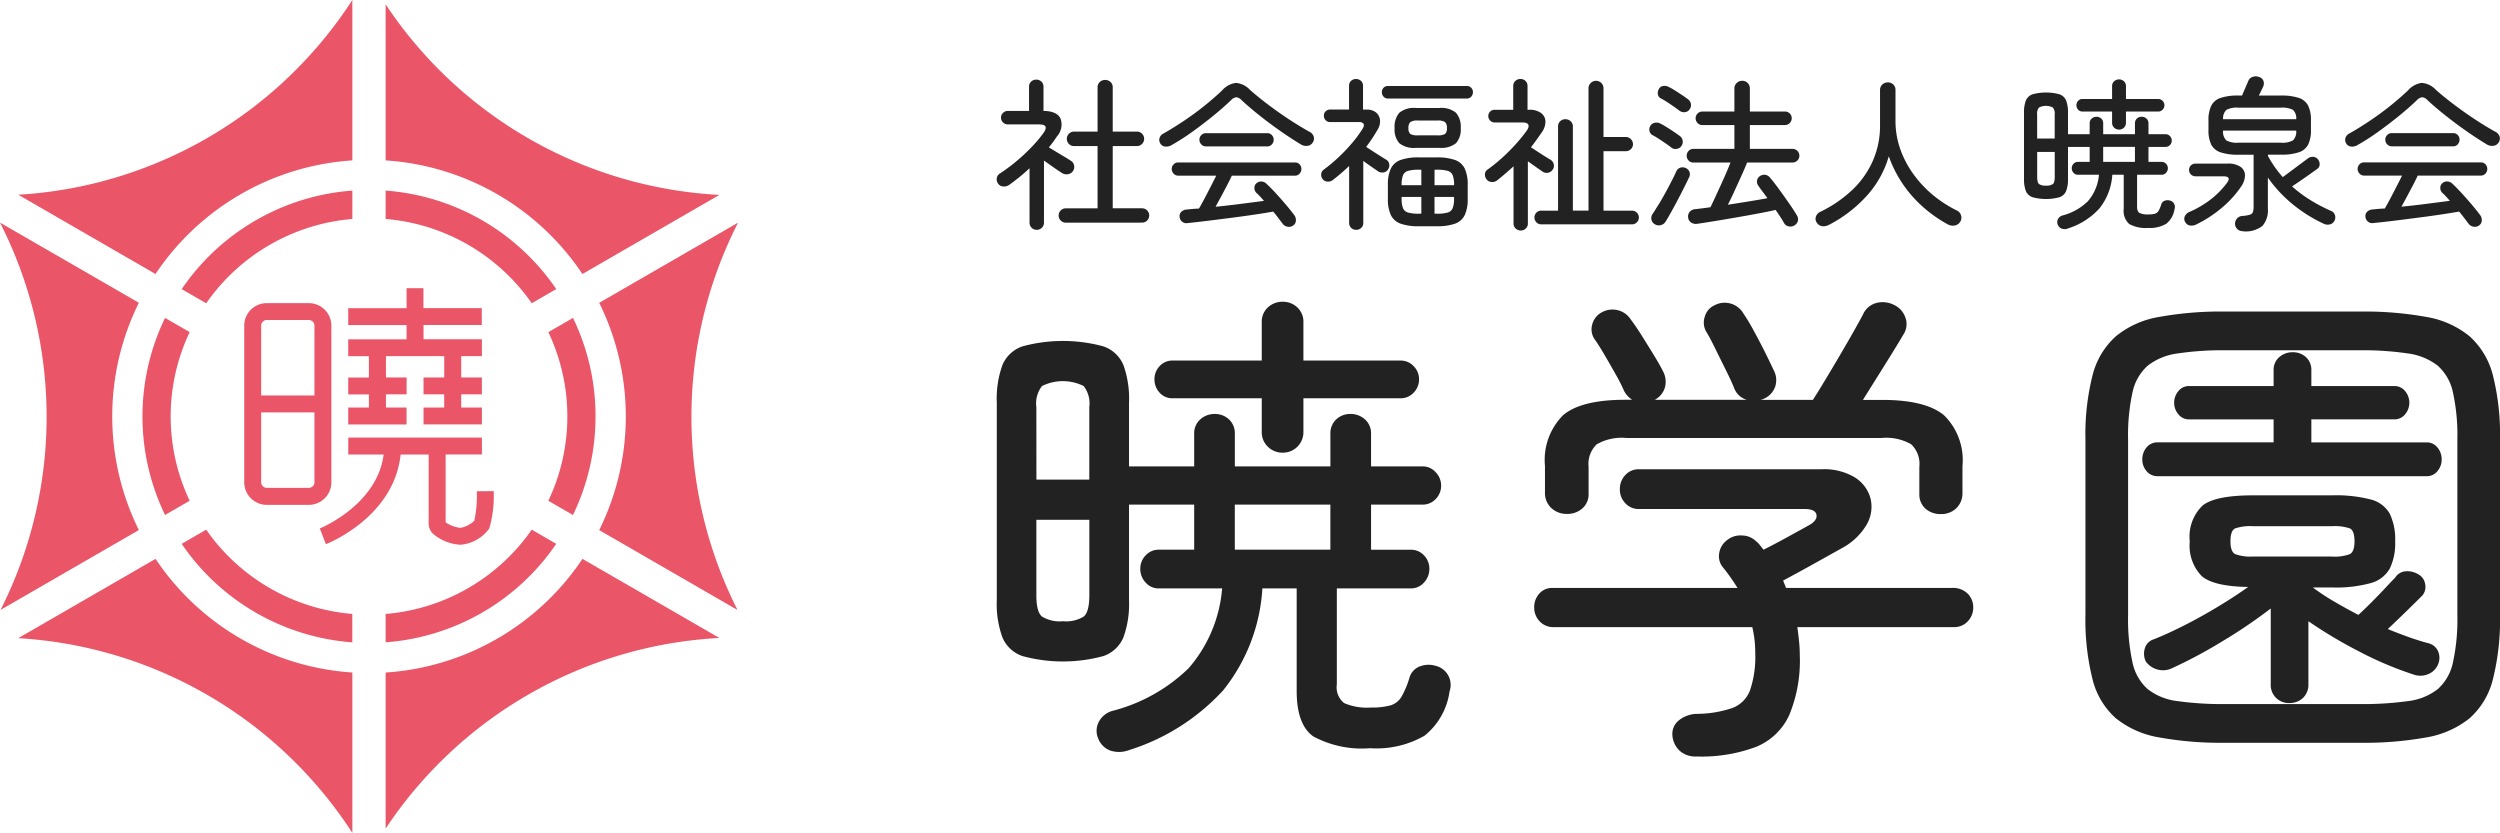
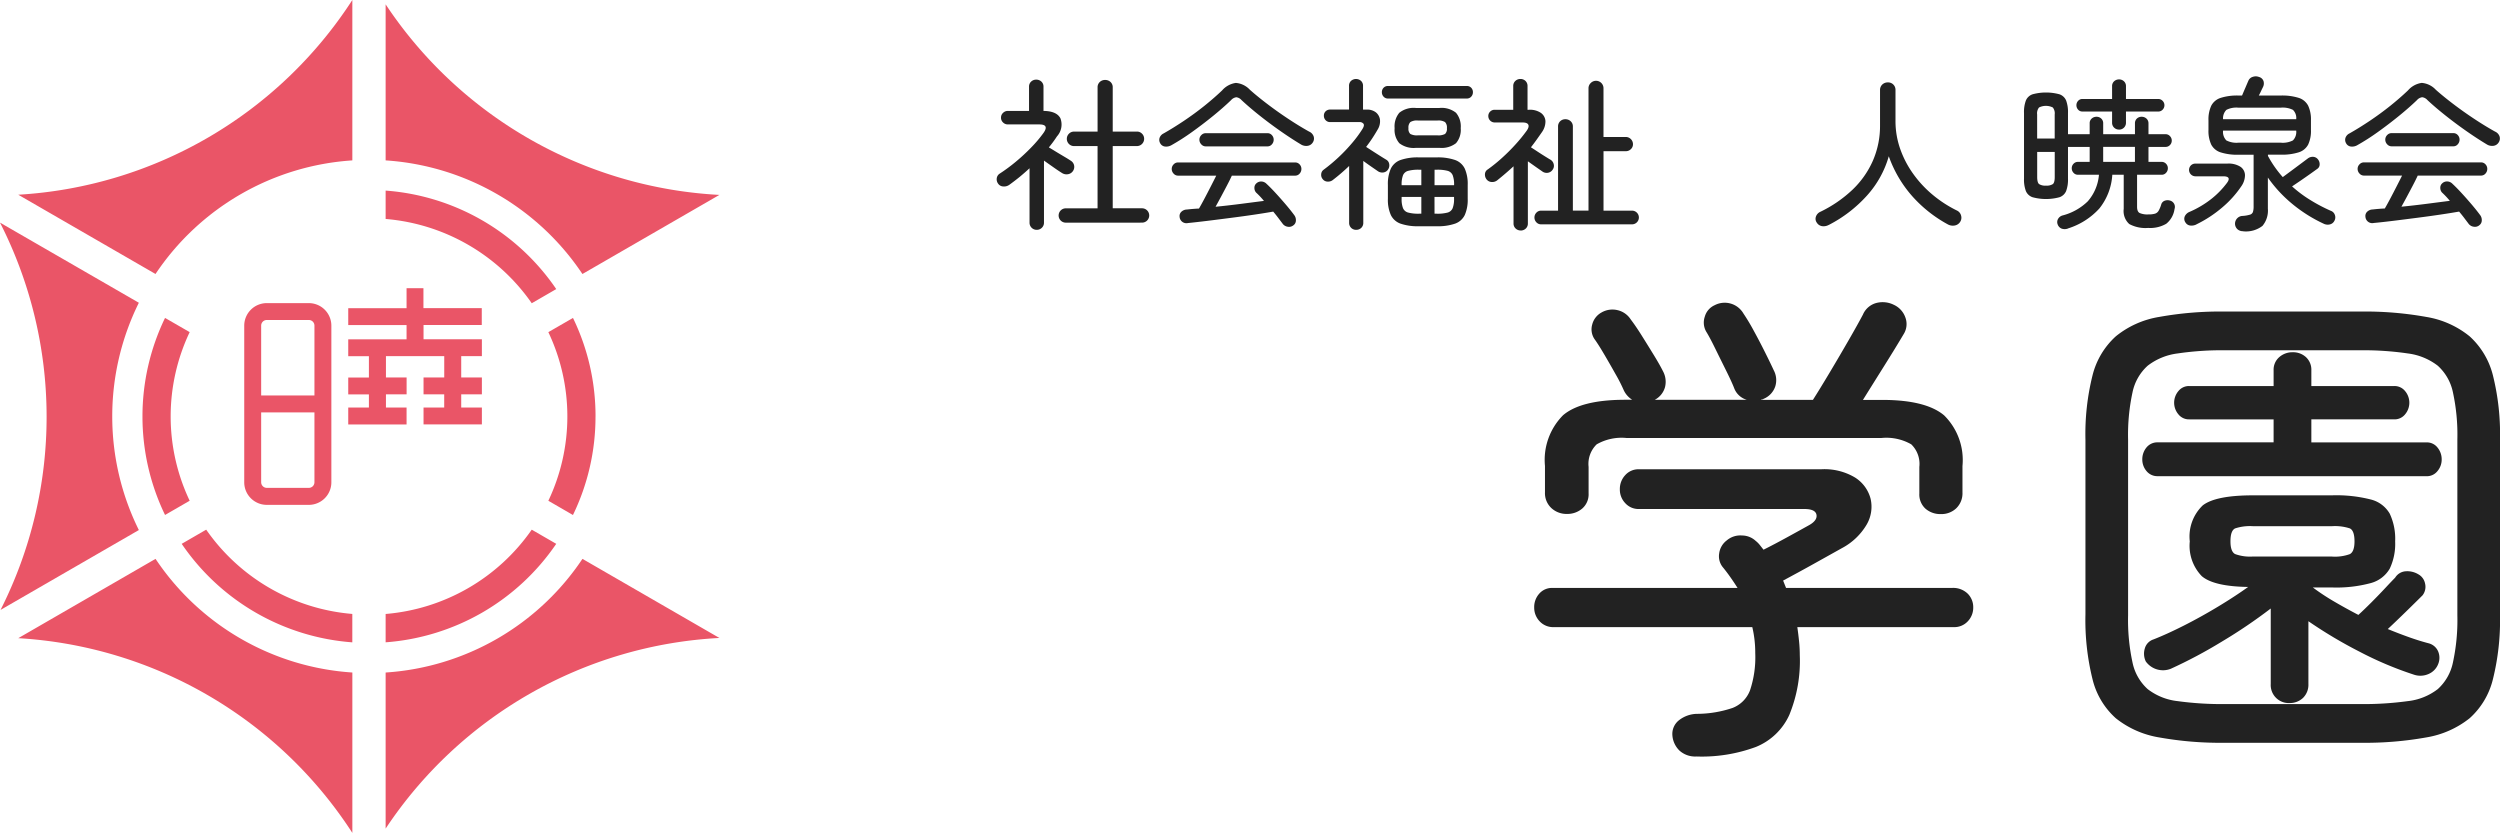
<svg xmlns="http://www.w3.org/2000/svg" width="199.51" height="66.469">
  <g data-name="グループ 182" fill="#ea5567">
    <path data-name="パス 65" d="M46.482 21.865l10.929-6.311A34.135 34.135 0 0 1 30.775.347V12.8a20.494 20.494 0 0 1 15.707 9.07" />
    <path data-name="パス 66" d="M28.118 12.793V0A34.134 34.134 0 0 1 1.456 15.54l10.954 6.325A20.5 20.5 0 0 1 28.116 12.8" />
    <path data-name="パス 67" d="M11.081 42.3a20.425 20.425 0 0 1 0-18.139L0 17.766a34.141 34.141 0 0 1 .043 30.908z" />
    <path data-name="パス 68" d="M12.411 44.6L1.457 50.929a34.134 34.134 0 0 1 26.662 15.54v-12.8A20.5 20.5 0 0 1 12.413 44.6" />
    <path data-name="パス 69" d="M47.526 33.234a17.977 17.977 0 0 0-1.8-7.862l-1.966 1.135a15.676 15.676 0 0 1 0 13.456l1.964 1.137a17.972 17.972 0 0 0 1.8-7.864" />
    <path data-name="パス 70" d="M13.171 25.371a18.061 18.061 0 0 0 0 15.726l1.966-1.136a15.676 15.676 0 0 1 0-13.456z" />
    <path data-name="パス 71" d="M42.435 24.2l1.955-1.13a18.078 18.078 0 0 0-13.615-7.86v2.264A15.8 15.8 0 0 1 42.436 24.2" />
-     <path data-name="パス 72" d="M28.118 15.21A18.084 18.084 0 0 0 14.5 23.073l1.956 1.13a15.8 15.8 0 0 1 11.664-6.728z" />
    <path data-name="パス 73" d="M16.458 42.267L14.5 43.4a18.086 18.086 0 0 0 13.616 7.862v-2.267a15.8 15.8 0 0 1-11.662-6.728" />
    <path data-name="パス 74" d="M30.775 48.995v2.264A18.08 18.08 0 0 0 44.39 43.4l-1.955-1.13a15.8 15.8 0 0 1-11.661 6.728" />
    <path data-name="パス 75" d="M30.775 53.673v12.452a34.133 34.133 0 0 1 26.637-15.213L46.482 44.6a20.5 20.5 0 0 1-15.706 9.07" />
-     <path data-name="パス 76" d="M58.9 17.767l-11.081 6.4a20.432 20.432 0 0 1 0 18.139l11.037 6.373a34.146 34.146 0 0 1 .044-30.911" />
    <path data-name="パス 77" d="M21.291 24.19a1.8 1.8 0 0 0-1.8 1.8v12.5a1.8 1.8 0 0 0 1.8 1.8h3.353a1.8 1.8 0 0 0 1.8-1.8v-12.5a1.8 1.8 0 0 0-1.8-1.8zm3.353 14.744h-3.353a.45.45 0 0 1-.449-.45v-5.575h4.252v5.575a.449.449 0 0 1-.45.45m.45-12.947v5.574h-4.252v-5.575a.45.45 0 0 1 .449-.45h3.353a.449.449 0 0 1 .45.45" />
    <path data-name="パス 78" d="M38.447 25.938v-1.347h-4.655V23h-1.347v1.593h-4.654v1.347h4.654v1.139h-4.654v1.347h1.649v1.7h-1.649v1.348h1.649v1.051h-1.649v1.348h4.655v-1.35H30.8v-1.054h1.649v-1.347H30.8v-1.7h4.652v1.7H33.8v1.347h1.649v1.052H33.8v1.348h4.656v-1.348h-1.649v-1.052h1.649v-1.347h-1.649v-1.7h1.649v-1.347H33.8v-1.139z" />
-     <path data-name="パス 79" d="M34.207 36.271V41.8a1.137 1.137 0 0 0 .37.815 3.7 3.7 0 0 0 2.166.858h.007a3.121 3.121 0 0 0 2.3-1.31 9.281 9.281 0 0 0 .347-2.97l-1.347.012a9.271 9.271 0 0 1-.2 2.355 2.173 2.173 0 0 1-1.1.566 2.587 2.587 0 0 1-1.186-.44v-5.42h2.894v-1.342H27.794v1.347h2.826c-.533 4.05-5.048 5.88-5.1 5.9l.49 1.255c.226-.088 5.44-2.186 5.962-7.154z" />
  </g>
  <g data-name="グループ 184" fill="#222">
    <path data-name="パス 80" d="M82.732 18.341a.567.567 0 0 1-.571-.585v-4.329q-.39.363-.8.7c-.273.22-.548.431-.825.63a.723.723 0 0 1-.475.123.513.513 0 0 1-.409-.227.584.584 0 0 1-.105-.442.518.518 0 0 1 .247-.364 13.419 13.419 0 0 0 1.275-.943 15.244 15.244 0 0 0 1.231-1.141 10.265 10.265 0 0 0 .968-1.144c.329-.459.222-.689-.325-.689h-2.512a.534.534 0 0 1-.383-.156.516.516 0 0 1-.163-.39.5.5 0 0 1 .163-.377.534.534 0 0 1 .383-.156h1.69V6.927a.537.537 0 0 1 .169-.416.577.577 0 0 1 .4-.156.594.594 0 0 1 .416.156.54.54 0 0 1 .169.416v1.924q1.052.013 1.351.591a1.4 1.4 0 0 1-.273 1.437 9.584 9.584 0 0 1-.65.884c.173.1.371.223.592.358s.438.264.65.389.383.232.513.319a.576.576 0 0 1 .169.819.581.581 0 0 1-.389.253.657.657 0 0 1-.469-.084q-.273-.168-.682-.455t-.773-.546v4.94a.558.558 0 0 1-.17.422.573.573 0 0 1-.416.163m2.327-.572a.572.572 0 0 1 0-1.144h2.535v-4.966h-1.881a.577.577 0 0 1-.572-.572.568.568 0 0 1 .169-.416.552.552 0 0 1 .4-.169h1.885V6.979a.567.567 0 0 1 .176-.436.6.6 0 0 1 .423-.162.613.613 0 0 1 .434.162.564.564 0 0 1 .176.436V10.5h1.938a.551.551 0 0 1 .4.169.564.564 0 0 1 .169.416.577.577 0 0 1-.571.572H88.8v4.966h2.34a.572.572 0 0 1 0 1.144z" />
    <path data-name="パス 81" d="M93.47 11.594a.822.822 0 0 1-.5.1.494.494 0 0 1-.384-.267.523.523 0 0 1-.046-.427.615.615 0 0 1 .32-.351q.778-.441 1.625-1.008t1.631-1.195q.786-.632 1.411-1.229a1.783 1.783 0 0 1 1.1-.6 1.724 1.724 0 0 1 1.118.546q.585.521 1.378 1.125t1.664 1.182q.872.579 1.69 1.034a.65.65 0 0 1 .364.4.558.558 0 0 1-.078.468.574.574 0 0 1-.409.266.8.8 0 0 1-.553-.123q-.778-.468-1.65-1.079t-1.678-1.254q-.805-.643-1.4-1.2a.658.658 0 0 0-.41-.221.683.683 0 0 0-.422.234q-.624.6-1.437 1.261t-1.678 1.28a17.728 17.728 0 0 1-1.657 1.06m9.75 6.383a.542.542 0 0 1-.441.117.618.618 0 0 1-.391-.208l-.364-.481c-.13-.173-.269-.346-.415-.52q-.665.117-1.541.247t-1.84.253q-.961.125-1.853.235T94.8 17.8a.544.544 0 0 1-.663-.494.466.466 0 0 1 .144-.409.656.656 0 0 1 .441-.176 13.449 13.449 0 0 1 .962-.078q.182-.312.43-.78t.5-.962q.253-.493.448-.884h-3.046a.467.467 0 0 1-.357-.162.533.533 0 0 1-.15-.371.508.508 0 0 1 .15-.364.475.475 0 0 1 .357-.156h9.334a.472.472 0 0 1 .364.156.518.518 0 0 1 .143.364.544.544 0 0 1-.143.371.464.464 0 0 1-.364.162h-5.044q-.154.338-.383.774t-.468.884c-.161.3-.31.574-.449.825q1.014-.1 2.048-.234t1.814-.234a6.717 6.717 0 0 0-.624-.663.541.541 0 0 1-.137-.364.455.455 0 0 1 .149-.364.547.547 0 0 1 .416-.156.6.6 0 0 1 .4.182q.35.326.754.767t.786.89c.256.3.478.579.67.839a.652.652 0 0 1 .136.429.477.477 0 0 1-.2.39m-6.994-6.3a.465.465 0 0 1-.357-.163.529.529 0 0 1-.15-.37.51.51 0 0 1 .15-.364.475.475 0 0 1 .357-.156h4.928a.458.458 0 0 1 .35.156.52.52 0 0 1 .143.364.54.54 0 0 1-.143.37.448.448 0 0 1-.35.163z" />
    <path data-name="パス 82" d="M108.225 18.341a.546.546 0 0 1-.559-.572v-4.524a15.3 15.3 0 0 1-1.299 1.118.606.606 0 0 1-.423.13.5.5 0 0 1-.384-.195.52.52 0 0 1-.123-.4.47.47 0 0 1 .2-.358 13.456 13.456 0 0 0 2.281-2.145 9.484 9.484 0 0 0 .813-1.105c.113-.182.142-.318.085-.409a.393.393 0 0 0-.358-.137h-2.3a.482.482 0 0 1-.365-.149.5.5 0 0 1-.142-.358.472.472 0 0 1 .142-.357.509.509 0 0 1 .365-.137h1.5V6.862a.526.526 0 0 1 .162-.409.6.6 0 0 1 .793 0 .53.53 0 0 1 .162.409v1.885h.3a1.12 1.12 0 0 1 .727.221.9.9 0 0 1 .326.585 1.24 1.24 0 0 1-.182.78c-.14.243-.284.479-.436.709s-.314.457-.488.682l.533.345c.208.134.409.262.6.383s.348.217.462.286a.478.478 0 0 1 .247.351.574.574 0 0 1-.078.416.534.534 0 0 1-.358.254.622.622 0 0 1-.449-.085l-.546-.377a23.732 23.732 0 0 1-.637-.455v4.927a.546.546 0 0 1-.162.416.568.568 0 0 1-.41.156m2.548-10.478a.461.461 0 0 1-.357-.149.513.513 0 0 1-.136-.358.491.491 0 0 1 .136-.351.471.471 0 0 1 .357-.143h6.279a.473.473 0 0 1 .358.143.5.5 0 0 1 .136.351.517.517 0 0 1-.136.358.463.463 0 0 1-.358.149zm2.457 10.192a4.16 4.16 0 0 1-1.462-.208 1.366 1.366 0 0 1-.773-.689 2.989 2.989 0 0 1-.235-1.3v-1.1a2.992 2.992 0 0 1 .235-1.3 1.37 1.37 0 0 1 .773-.689 4.183 4.183 0 0 1 1.462-.208h1.431a4.187 4.187 0 0 1 1.462.208 1.367 1.367 0 0 1 .773.689 3.008 3.008 0 0 1 .234 1.3v1.1a3.005 3.005 0 0 1-.234 1.3 1.363 1.363 0 0 1-.773.689 4.164 4.164 0 0 1-1.462.208zM113 11.8a1.875 1.875 0 0 1-1.327-.37 1.63 1.63 0 0 1-.377-1.2A1.7 1.7 0 0 1 111.67 9a1.829 1.829 0 0 1 1.33-.383h1.872a1.832 1.832 0 0 1 1.323.383 1.7 1.7 0 0 1 .377 1.228 1.635 1.635 0 0 1-.377 1.2 1.877 1.877 0 0 1-1.326.37zm-1.145 2.977h1.573v-1.233h-.195a3.126 3.126 0 0 0-.857.091.612.612 0 0 0-.41.351 2.041 2.041 0 0 0-.111.767zm1.378 2.275h.195v-1.337h-1.573v.143a1.993 1.993 0 0 0 .111.754.61.61 0 0 0 .41.351 3.087 3.087 0 0 0 .857.091m-.077-6.253h1.559a1.125 1.125 0 0 0 .605-.11.557.557 0 0 0 .149-.462.619.619 0 0 0-.149-.487 1.014 1.014 0 0 0-.605-.124h-1.559a1.012 1.012 0 0 0-.605.124.615.615 0 0 0-.15.487.554.554 0 0 0 .15.462 1.123 1.123 0 0 0 .605.11m1.325 3.978h1.561v-.026a2.061 2.061 0 0 0-.111-.767.611.611 0 0 0-.4-.351 3.123 3.123 0 0 0-.864-.091h-.183zm0 2.275h.183a3.085 3.085 0 0 0 .864-.091.609.609 0 0 0 .4-.351 2.013 2.013 0 0 0 .111-.754v-.143h-1.561z" />
    <path data-name="パス 83" d="M121.355 18.393a.572.572 0 0 1-.4-.156.535.535 0 0 1-.169-.416v-4.55q-.325.3-.651.579c-.216.186-.433.366-.649.539a.649.649 0 0 1-.455.136.549.549 0 0 1-.4-.214.621.621 0 0 1-.125-.429.458.458 0 0 1 .228-.364 12.507 12.507 0 0 0 1.125-.91 14.738 14.738 0 0 0 1.111-1.111 12.25 12.25 0 0 0 .871-1.073c.139-.2.18-.358.123-.475s-.209-.175-.46-.175h-2.223a.51.51 0 0 1-.508-.507.483.483 0 0 1 .15-.364.5.5 0 0 1 .358-.143h1.481V6.875a.542.542 0 0 1 .169-.416.575.575 0 0 1 .4-.156.569.569 0 0 1 .409.156.552.552 0 0 1 .163.416V8.76h.116a1.553 1.553 0 0 1 .956.253.869.869 0 0 1 .358.657 1.479 1.479 0 0 1-.287.884c-.138.2-.279.4-.422.6s-.292.4-.449.6q.222.143.527.344t.6.384c.195.122.344.213.449.273a.558.558 0 0 1 .24.344.507.507 0 0 1-.071.423.559.559 0 0 1-.358.26.591.591 0 0 1-.448-.078c-.14-.1-.319-.221-.54-.377l-.644-.455v4.953a.538.538 0 0 1-.169.416.573.573 0 0 1-.4.156m1.625-.494a.5.5 0 0 1-.377-.163.552.552 0 0 1 0-.767.506.506 0 0 1 .377-.162h1.353V10.1a.564.564 0 0 1 .168-.423.578.578 0 0 1 .416-.162.6.6 0 0 1 .423.162.551.551 0 0 1 .175.423v6.708h1.248V7.057a.571.571 0 0 1 .176-.429.594.594 0 0 1 1.02.429v3.874h1.782a.577.577 0 0 1 .571.572.526.526 0 0 1-.169.4.557.557 0 0 1-.4.163h-1.782v4.745h2.276a.546.546 0 0 1 0 1.092z" />
-     <path data-name="パス 84" d="M133.38 11.776q-.182-.143-.455-.332a24.173 24.173 0 0 0-.553-.37 5.016 5.016 0 0 0-.487-.286.475.475 0 0 1-.247-.325.542.542 0 0 1 .065-.416.52.52 0 0 1 .345-.247.633.633 0 0 1 .436.052 4.787 4.787 0 0 1 .487.273c.194.122.39.247.585.377s.349.238.461.325a.565.565 0 0 1 .261.37.556.556 0 0 1-.092.449.525.525 0 0 1-.37.234.557.557 0 0 1-.436-.1m-1.312 6.12a.547.547 0 0 1-.274-.364.568.568 0 0 1 .078-.442c.148-.225.312-.488.5-.786s.361-.612.539-.936.342-.635.494-.93.275-.55.37-.767a.531.531 0 0 1 .319-.293.607.607 0 0 1 .448.033.548.548 0 0 1 .28.292.531.531 0 0 1-.02.436c-.1.216-.234.481-.389.793s-.324.637-.5.975-.354.663-.527.975-.329.58-.468.806a.612.612 0 0 1-.377.273.593.593 0 0 1-.467-.065m1.975-9.048q-.182-.143-.462-.338t-.558-.377a5.142 5.142 0 0 0-.488-.286.435.435 0 0 1-.234-.319.615.615 0 0 1 .066-.409.466.466 0 0 1 .343-.26.686.686 0 0 1 .436.065 5.035 5.035 0 0 1 .508.286c.19.121.38.245.571.37s.347.237.469.332a.588.588 0 0 1 .24.371.551.551 0 0 1-.1.435.5.5 0 0 1-.364.227.6.6 0 0 1-.429-.1m9.178 9.126a.62.62 0 0 1-.475.091.524.524 0 0 1-.37-.26q-.271-.468-.676-1.053-.571.13-1.4.286t-1.729.312q-.9.156-1.729.292t-1.385.215a.707.707 0 0 1-.507-.1.543.543 0 0 1-.234-.416.56.56 0 0 1 .13-.442.632.632 0 0 1 .442-.208 30.47 30.47 0 0 0 1.209-.156q.17-.338.384-.806t.448-.975a36.047 36.047 0 0 0 .767-1.782h-2.964a.506.506 0 0 1-.377-.162.551.551 0 0 1 0-.768.506.506 0 0 1 .377-.162h3.276v-1.9h-2.562a.5.5 0 0 1-.377-.163.533.533 0 0 1-.155-.383.531.531 0 0 1 .532-.533h2.561V7.07a.582.582 0 0 1 .189-.448.613.613 0 0 1 .435-.176.59.59 0 0 1 .436.176.6.6 0 0 1 .175.448V8.9h2.808a.534.534 0 0 1 .534.533.535.535 0 0 1-.157.383.5.5 0 0 1-.377.163h-2.808v1.9h3.406a.546.546 0 0 1 0 1.092h-3.627q-.168.429-.448 1.047t-.566 1.241q-.286.624-.52 1.079.844-.13 1.684-.267t1.475-.253c-.139-.191-.27-.371-.4-.54s-.237-.323-.331-.461a.533.533 0 0 1-.1-.4.5.5 0 0 1 .214-.351.587.587 0 0 1 .423-.117.577.577 0 0 1 .383.208q.312.363.715.916t.793 1.112q.39.559.637.975a.61.61 0 0 1 .1.448.537.537 0 0 1-.273.371" />
    <path data-name="パス 85" d="M145.938 17.951a.858.858 0 0 1-.513.1.6.6 0 0 1-.435-.28.517.517 0 0 1-.073-.481.648.648 0 0 1 .359-.39 10.093 10.093 0 0 0 2.548-1.748 7.209 7.209 0 0 0 1.637-2.321 6.93 6.93 0 0 0 .573-2.821V7.2a.593.593 0 0 1 .181-.455.63.63 0 0 1 .443-.169.59.59 0 0 1 .61.624v2.457a6.682 6.682 0 0 0 .377 2.23A7.887 7.887 0 0 0 152.7 13.9a8.925 8.925 0 0 0 1.566 1.671 9.626 9.626 0 0 0 1.9 1.228.609.609 0 0 1 .332.39.6.6 0 0 1-.072.52.641.641 0 0 1-.428.286.819.819 0 0 1-.534-.078 10.5 10.5 0 0 1-2.866-2.268 9.665 9.665 0 0 1-1.865-3.179 7.926 7.926 0 0 1-1.749 3.146 10.635 10.635 0 0 1-3.049 2.34" />
    <path data-name="パス 86" d="M165.034 18.236a.749.749 0 0 1-.493.014.55.55 0 0 1-.325-.326.507.507 0 0 1 .019-.442.591.591 0 0 1 .358-.286 4.489 4.489 0 0 0 2.021-1.131 3.681 3.681 0 0 0 .891-2.119h-1.678a.455.455 0 0 1-.35-.155.521.521 0 0 1-.143-.365.5.5 0 0 1 .143-.357.464.464 0 0 1 .35-.15h.937v-1.195h-1.73v2.534a2.622 2.622 0 0 1-.149.989.887.887 0 0 1-.532.493 4.1 4.1 0 0 1-2.146 0 .884.884 0 0 1-.533-.493 2.6 2.6 0 0 1-.15-.989V9.02a2.633 2.633 0 0 1 .15-1 .887.887 0 0 1 .533-.495 4.1 4.1 0 0 1 2.146 0 .89.89 0 0 1 .532.495 2.656 2.656 0 0 1 .149 1v1.69h1.73v-.858a.493.493 0 0 1 .162-.391.563.563 0 0 1 .384-.143.54.54 0 0 1 .377.143.506.506 0 0 1 .156.391v.858h2.535v-.858a.508.508 0 0 1 .155-.391.542.542 0 0 1 .377-.143.563.563 0 0 1 .384.143.5.5 0 0 1 .163.391v.858h1.364a.459.459 0 0 1 .352.155.508.508 0 0 1 .143.351.5.5 0 0 1-.143.358.469.469 0 0 1-.352.15h-1.364v1.195h1.053a.463.463 0 0 1 .35.15.5.5 0 0 1 .144.357.522.522 0 0 1-.144.365.454.454 0 0 1-.35.155h-1.963V16.5c0 .251.064.416.194.493a1.516 1.516 0 0 0 .716.118 1.782 1.782 0 0 0 .52-.059.514.514 0 0 0 .286-.228 2.368 2.368 0 0 0 .208-.494.449.449 0 0 1 .266-.305.648.648 0 0 1 .436-.019.519.519 0 0 1 .363.675 1.823 1.823 0 0 1-.662 1.177 2.556 2.556 0 0 1-1.443.332 2.713 2.713 0 0 1-1.508-.312 1.394 1.394 0 0 1-.442-1.209v-2.723h-.911a4.756 4.756 0 0 1-1.04 2.7 5.686 5.686 0 0 1-2.5 1.586m-2.457-7.175h1.4V9.136a.746.746 0 0 0-.15-.558 1.228 1.228 0 0 0-1.1 0 .741.741 0 0 0-.151.558zm.7 3.756a.905.905 0 0 0 .553-.123q.15-.123.15-.566v-2h-1.4v2q0 .443.151.566a.9.9 0 0 0 .551.123m5.837-4.472a.55.55 0 0 1-.4-.155.532.532 0 0 1-.162-.4V8.9h-2.367a.446.446 0 0 1-.344-.149.512.512 0 0 1-.136-.357.5.5 0 0 1 .136-.345.447.447 0 0 1 .344-.15h2.367V6.887a.511.511 0 0 1 .162-.4.568.568 0 0 1 .4-.15.551.551 0 0 1 .384.15.514.514 0 0 1 .162.4V7.9h2.574a.469.469 0 0 1 .352.15.487.487 0 0 1 .143.345.5.5 0 0 1-.143.357.468.468 0 0 1-.352.149h-2.574v.885a.542.542 0 0 1-.546.558m-1.273 2.574h2.535v-1.2h-2.535z" />
    <path data-name="パス 87" d="M175.279 17.912a.86.86 0 0 1-.479.088.511.511 0 0 1-.391-.247.5.5 0 0 1-.058-.481.706.706 0 0 1 .384-.364 7.732 7.732 0 0 0 1.781-1.066 6.837 6.837 0 0 0 1.17-1.2q.454-.572-.274-.572H175.2a.511.511 0 0 1-.357-.871.5.5 0 0 1 .357-.143h2.549a1.758 1.758 0 0 1 1.059.26.829.829 0 0 1 .351.676 1.566 1.566 0 0 1-.3.884 8.237 8.237 0 0 1-1.528 1.69 9.7 9.7 0 0 1-2.047 1.339m3.731.546a.643.643 0 0 1-.455-.156.612.612 0 0 1-.195-.4.625.625 0 0 1 .156-.455.61.61 0 0 1 .455-.208 2.707 2.707 0 0 0 .578-.1.354.354 0 0 0 .241-.221 1.482 1.482 0 0 0 .052-.442v-4.121h-1.209a4.338 4.338 0 0 1-1.424-.189 1.28 1.28 0 0 1-.747-.617 2.584 2.584 0 0 1-.222-1.17V9.6a2.589 2.589 0 0 1 .222-1.163 1.28 1.28 0 0 1 .747-.624 4.338 4.338 0 0 1 1.424-.189h.286q.115-.273.267-.624c.1-.234.179-.42.24-.559a.548.548 0 0 1 .364-.312.706.706 0 0 1 .481.013.517.517 0 0 1 .364.338.64.64 0 0 1-.039.455c-.044.095-.1.2-.156.325s-.121.243-.182.364h1.755a4.385 4.385 0 0 1 1.436.189 1.277 1.277 0 0 1 .747.624 2.576 2.576 0 0 1 .222 1.163v.767a2.57 2.57 0 0 1-.222 1.17 1.277 1.277 0 0 1-.747.617 4.385 4.385 0 0 1-1.436.189h-1.027v.1a8.744 8.744 0 0 0 1.183 1.69l.676-.5.734-.547.566-.422a.636.636 0 0 1 .428-.149.513.513 0 0 1 .391.188.6.6 0 0 1 .149.416.426.426 0 0 1-.2.364q-.232.169-.591.423t-.728.507c-.247.169-.475.322-.683.461a9.8 9.8 0 0 0 1.463 1.092 13 13 0 0 0 1.621.854.526.526 0 0 1 .331.332.55.55 0 0 1-.032.461.545.545 0 0 1-.384.3.729.729 0 0 1-.487-.065 11.582 11.582 0 0 1-2.5-1.579 10.568 10.568 0 0 1-1.943-2.1v2.483a1.9 1.9 0 0 1-.429 1.372 2.152 2.152 0 0 1-1.547.435m-1.6-8.944h5.838a.9.9 0 0 0-.261-.747 1.837 1.837 0 0 0-.974-.176h-3.38a1.77 1.77 0 0 0-.956.176.953.953 0 0 0-.267.747m1.223 1.872h3.38a1.786 1.786 0 0 0 .974-.182.963.963 0 0 0 .261-.78h-5.837a.966.966 0 0 0 .261.78 1.755 1.755 0 0 0 .962.182" />
    <path data-name="パス 88" d="M188.109 11.594a.822.822 0 0 1-.5.1.494.494 0 0 1-.384-.267.523.523 0 0 1-.046-.429.615.615 0 0 1 .32-.351q.779-.441 1.625-1.008t1.631-1.195q.786-.632 1.411-1.229a1.783 1.783 0 0 1 1.1-.6 1.724 1.724 0 0 1 1.118.546q.585.521 1.378 1.125t1.664 1.182q.872.579 1.69 1.034a.65.65 0 0 1 .364.4.558.558 0 0 1-.078.468.574.574 0 0 1-.409.266.8.8 0 0 1-.553-.123q-.778-.468-1.65-1.079t-1.678-1.254q-.806-.643-1.4-1.2a.658.658 0 0 0-.41-.221.683.683 0 0 0-.422.234q-.624.6-1.437 1.261t-1.678 1.28a17.729 17.729 0 0 1-1.657 1.06m9.75 6.383a.542.542 0 0 1-.441.117.619.619 0 0 1-.391-.208l-.364-.481c-.13-.173-.269-.346-.415-.52q-.665.117-1.541.247t-1.84.253q-.962.125-1.853.235t-1.579.175a.544.544 0 0 1-.663-.494.466.466 0 0 1 .144-.409.656.656 0 0 1 .441-.176 13.449 13.449 0 0 1 .962-.078q.182-.312.43-.78t.5-.962q.254-.493.448-.884h-3.042a.467.467 0 0 1-.357-.162.533.533 0 0 1-.15-.371.508.508 0 0 1 .15-.364.475.475 0 0 1 .357-.156h9.334a.472.472 0 0 1 .364.156.518.518 0 0 1 .143.364.544.544 0 0 1-.143.371.464.464 0 0 1-.364.162h-5.044q-.155.338-.383.774t-.468.884c-.161.3-.31.574-.449.825q1.014-.1 2.048-.234t1.814-.234a6.718 6.718 0 0 0-.624-.663.541.541 0 0 1-.137-.364.455.455 0 0 1 .149-.364.547.547 0 0 1 .416-.156.6.6 0 0 1 .4.182q.35.326.754.767t.786.89c.256.3.478.579.67.839a.652.652 0 0 1 .136.429.477.477 0 0 1-.2.39m-6.994-6.3a.465.465 0 0 1-.357-.163.529.529 0 0 1-.15-.37.51.51 0 0 1 .15-.364.475.475 0 0 1 .357-.156h4.928a.458.458 0 0 1 .35.156.52.52 0 0 1 .143.364.54.54 0 0 1-.143.37.448.448 0 0 1-.35.163z" />
  </g>
  <g data-name="グループ 183" fill="#222">
-     <path data-name="パス 89" d="M90.1 59.862a2.251 2.251 0 0 1-1.485.039 1.642 1.642 0 0 1-.978-.978 1.525 1.525 0 0 1 .059-1.329 1.753 1.753 0 0 1 1.075-.861 13.568 13.568 0 0 0 6.081-3.4 11.06 11.06 0 0 0 2.679-6.374h-5.049a1.377 1.377 0 0 1-1.056-.469A1.567 1.567 0 0 1 91 45.393a1.5 1.5 0 0 1 .43-1.075 1.4 1.4 0 0 1 1.056-.45H95.3v-3.6h-5.2V47.9a7.81 7.81 0 0 1-.449 2.971 2.67 2.67 0 0 1-1.6 1.487 12.316 12.316 0 0 1-6.452 0 2.665 2.665 0 0 1-1.6-1.487 7.785 7.785 0 0 1-.451-2.971V32.137a7.926 7.926 0 0 1 .451-3.011 2.663 2.663 0 0 1 1.6-1.486 12.316 12.316 0 0 1 6.452 0 2.668 2.668 0 0 1 1.6 1.486 7.951 7.951 0 0 1 .449 3.011v5.083h5.2v-2.581a1.48 1.48 0 0 1 .488-1.172 1.691 1.691 0 0 1 1.154-.431 1.619 1.619 0 0 1 1.134.431 1.51 1.51 0 0 1 .469 1.172v2.581h7.625v-2.581a1.511 1.511 0 0 1 .47-1.172 1.615 1.615 0 0 1 1.134-.431 1.694 1.694 0 0 1 1.154.431 1.483 1.483 0 0 1 .488 1.172v2.581h4.106a1.379 1.379 0 0 1 1.056.47 1.525 1.525 0 0 1 .43 1.055 1.5 1.5 0 0 1-.43 1.076 1.405 1.405 0 0 1-1.056.449h-4.106v3.6h3.168a1.4 1.4 0 0 1 1.055.45 1.5 1.5 0 0 1 .43 1.075 1.567 1.567 0 0 1-.43 1.095 1.375 1.375 0 0 1-1.055.469h-5.9v7.665a1.6 1.6 0 0 0 .587 1.486 4.572 4.572 0 0 0 2.15.351 5.384 5.384 0 0 0 1.564-.175 1.535 1.535 0 0 0 .86-.685 7 7 0 0 0 .626-1.486 1.357 1.357 0 0 1 .8-.919 1.949 1.949 0 0 1 1.31-.058 1.565 1.565 0 0 1 1.1 2.033 5.485 5.485 0 0 1-1.995 3.539 7.683 7.683 0 0 1-4.34 1 8.173 8.173 0 0 1-4.536-.938q-1.331-.939-1.33-3.637v-8.178h-2.737a14.345 14.345 0 0 1-3.128 8.134 17.153 17.153 0 0 1-7.515 4.771m-7.39-21.586h4.22v-5.787a2.261 2.261 0 0 0-.45-1.682 3.736 3.736 0 0 0-3.324 0 2.257 2.257 0 0 0-.45 1.682zm2.111 11.3a2.712 2.712 0 0 0 1.663-.371q.448-.372.45-1.7v-6.022h-4.228v6.022q0 1.329.45 1.7a2.7 2.7 0 0 0 1.661.371m17.559-13.451a1.656 1.656 0 0 1-1.193-.47 1.6 1.6 0 0 1-.489-1.212v-2.658h-7.117a1.345 1.345 0 0 1-1.037-.45 1.541 1.541 0 0 1-.41-1.075 1.494 1.494 0 0 1 .41-1.036 1.345 1.345 0 0 1 1.037-.45h7.117v-3.05a1.541 1.541 0 0 1 .489-1.193 1.7 1.7 0 0 1 1.193-.45 1.651 1.651 0 0 1 1.153.45 1.544 1.544 0 0 1 .489 1.193v3.05h7.743a1.4 1.4 0 0 1 1.055.45 1.458 1.458 0 0 1 .43 1.036 1.5 1.5 0 0 1-.43 1.075 1.4 1.4 0 0 1-1.055.45h-7.743v2.659a1.638 1.638 0 0 1-1.642 1.682m-3.833 7.742h7.625v-3.6h-7.625z" />
    <path data-name="パス 90" d="M135.379 60.371a1.866 1.866 0 0 1-1.349-.47 1.889 1.889 0 0 1-.567-1.212 1.393 1.393 0 0 1 .528-1.212 2.392 2.392 0 0 1 1.466-.509 8.967 8.967 0 0 0 2.8-.469 2.414 2.414 0 0 0 1.408-1.427 8.319 8.319 0 0 0 .411-2.952 8.885 8.885 0 0 0-.235-2.073H124a1.469 1.469 0 0 1-1.135-.469 1.573 1.573 0 0 1-.43-1.095 1.6 1.6 0 0 1 .411-1.115 1.344 1.344 0 0 1 1.036-.449h14.782q-.274-.43-.548-.822t-.587-.782a1.387 1.387 0 0 1-.331-1.153 1.549 1.549 0 0 1 .606-1.037 1.669 1.669 0 0 1 1.212-.391 1.619 1.619 0 0 1 1.095.431 2.042 2.042 0 0 1 .332.332l.293.372q.861-.43 1.9-1t1.663-.918q.742-.391.665-.861t-.978-.469H130.8a1.42 1.42 0 0 1-1.1-.469 1.564 1.564 0 0 1-.43-1.1 1.612 1.612 0 0 1 .43-1.134 1.417 1.417 0 0 1 1.1-.469h14.547a4.751 4.751 0 0 1 2.7.664 2.853 2.853 0 0 1 1.232 1.682 2.823 2.823 0 0 1-.314 2.072 5 5 0 0 1-1.974 1.877q-1.251.7-2.347 1.31t-2.344 1.278l.234.587h13.256a1.666 1.666 0 0 1 1.232.449 1.515 1.515 0 0 1 .45 1.115 1.569 1.569 0 0 1-.43 1.095 1.465 1.465 0 0 1-1.134.469h-12.474q.079.547.137 1.114a10.883 10.883 0 0 1 .059 1.115 11.345 11.345 0 0 1-.841 4.79 4.979 4.979 0 0 1-2.659 2.542 12.45 12.45 0 0 1-4.751.763m-10.323-19.357a1.776 1.776 0 0 1-1.252-.469 1.621 1.621 0 0 1-.509-1.251v-2.112a5.054 5.054 0 0 1 1.447-4.048q1.448-1.231 4.967-1.231h.548a1.8 1.8 0 0 1-.666-.743 12.865 12.865 0 0 0-.645-1.271q-.448-.8-.918-1.6t-.782-1.231a1.385 1.385 0 0 1-.177-1.173 1.512 1.512 0 0 1 .723-.939 1.739 1.739 0 0 1 1.291-.195 1.7 1.7 0 0 1 1.056.743q.39.509.88 1.29t.958 1.545q.469.762.743 1.31a1.763 1.763 0 0 1 .156 1.251 1.635 1.635 0 0 1-.821 1.017h7.351a1.524 1.524 0 0 1-1.015-.939q-.2-.509-.647-1.408t-.879-1.779q-.431-.879-.7-1.31a1.451 1.451 0 0 1-.118-1.192 1.417 1.417 0 0 1 .782-.919 1.73 1.73 0 0 1 2.307.664 15.847 15.847 0 0 1 .821 1.369q.47.859.9 1.721t.7 1.446a1.667 1.667 0 0 1 .118 1.271 1.633 1.633 0 0 1-.939 1 .132.132 0 0 1-.1.04.13.13 0 0 0-.1.039h4.144q.548-.861 1.33-2.17t1.525-2.6q.743-1.29 1.134-2.034a1.616 1.616 0 0 1 1.114-.938 2 2 0 0 1 1.35.156 1.74 1.74 0 0 1 .919 1 1.511 1.511 0 0 1-.137 1.349q-.625 1.056-1.545 2.523t-1.7 2.718h1.53q3.48 0 4.946 1.231a5.014 5.014 0 0 1 1.467 4.048v2.112a1.658 1.658 0 0 1-.489 1.251 1.709 1.709 0 0 1-1.232.469 1.79 1.79 0 0 1-1.231-.43 1.526 1.526 0 0 1-.49-1.213V37.26a2.171 2.171 0 0 0-.645-1.8 4 4 0 0 0-2.366-.508h-20.373a4 4 0 0 0-2.365.508 2.171 2.171 0 0 0-.646 1.8v2.111a1.5 1.5 0 0 1-.508 1.213 1.818 1.818 0 0 1-1.212.43" />
    <path data-name="パス 91" d="M177.611 59.276a27.761 27.761 0 0 1-5.318-.43 7.5 7.5 0 0 1-3.441-1.526 6.115 6.115 0 0 1-1.858-3.108 19.584 19.584 0 0 1-.567-5.181V35.109a19.354 19.354 0 0 1 .567-5.161 6.234 6.234 0 0 1 1.858-3.109 7.364 7.364 0 0 1 3.441-1.544 27.591 27.591 0 0 1 5.318-.431h10.715a27.6 27.6 0 0 1 5.318.431 7.368 7.368 0 0 1 3.441 1.544 6.241 6.241 0 0 1 1.858 3.109 19.4 19.4 0 0 1 .567 5.161v13.922a19.625 19.625 0 0 1-.567 5.181 6.121 6.121 0 0 1-1.858 3.108 7.508 7.508 0 0 1-3.441 1.526 27.768 27.768 0 0 1-5.318.43zm0-3.089h10.715a25.965 25.965 0 0 0 3.832-.235 4.76 4.76 0 0 0 2.385-.958 3.931 3.931 0 0 0 1.212-2.132 15.968 15.968 0 0 0 .352-3.753V35.071a15.986 15.986 0 0 0-.352-3.755 3.935 3.935 0 0 0-1.212-2.131 4.9 4.9 0 0 0-2.385-.978 24.14 24.14 0 0 0-3.832-.253h-10.715a24.131 24.131 0 0 0-3.832.253 4.9 4.9 0 0 0-2.385.978 3.929 3.929 0 0 0-1.212 2.131 16.04 16.04 0 0 0-.352 3.755v14.038a16.021 16.021 0 0 0 .352 3.753 3.925 3.925 0 0 0 1.212 2.132 4.76 4.76 0 0 0 2.385.958 25.955 25.955 0 0 0 3.832.235M172.215 38a1.116 1.116 0 0 1-.919-.411 1.418 1.418 0 0 1-.332-.919 1.472 1.472 0 0 1 .332-.957 1.116 1.116 0 0 1 .919-.411h9.228v-1.835h-6.725a1.075 1.075 0 0 1-.88-.41 1.435 1.435 0 0 1 0-1.838 1.074 1.074 0 0 1 .88-.411h6.725v-1.251a1.328 1.328 0 0 1 .45-1.056 1.59 1.59 0 0 1 1.076-.391 1.518 1.518 0 0 1 1.056.391 1.36 1.36 0 0 1 .43 1.056v1.251h6.608a1.075 1.075 0 0 1 .88.411 1.438 1.438 0 0 1 0 1.838 1.077 1.077 0 0 1-.88.41h-6.608v1.838h9.189a1.073 1.073 0 0 1 .879.411 1.473 1.473 0 0 1 .333.957 1.419 1.419 0 0 1-.333.919 1.073 1.073 0 0 1-.879.411zM182.7 56.108a1.44 1.44 0 0 1-1.486-1.525v-6.022a40.8 40.8 0 0 1-3.93 2.659 38.073 38.073 0 0 1-4.047 2.151 1.69 1.69 0 0 1-1.995-.586 1.429 1.429 0 0 1-.077-1.037 1.053 1.053 0 0 1 .7-.723q1.095-.431 2.444-1.115t2.678-1.486q1.33-.8 2.425-1.583-2.737-.039-3.7-.861a3.486 3.486 0 0 1-.959-2.776 3.44 3.44 0 0 1 1.037-2.874q1.036-.8 4.008-.8h6.3a11.123 11.123 0 0 1 3.108.333 2.418 2.418 0 0 1 1.507 1.134 4.722 4.722 0 0 1 .43 2.209 4.62 4.62 0 0 1-.43 2.17 2.489 2.489 0 0 1-1.507 1.154 10.506 10.506 0 0 1-3.108.352h-1.526a17.962 17.962 0 0 0 1.722 1.134q.938.548 1.915 1.056.471-.43 1.056-1.017t1.095-1.134q.509-.547.783-.821a1.067 1.067 0 0 1 .84-.509 1.7 1.7 0 0 1 1 .235 1.077 1.077 0 0 1 .547.743 1.106 1.106 0 0 1-.2.939q-.508.507-1.31 1.29t-1.465 1.402q.86.353 1.681.646t1.565.488a1.132 1.132 0 0 1 .762.627 1.311 1.311 0 0 1 .02 1.016 1.423 1.423 0 0 1-.8.821 1.6 1.6 0 0 1-1.154.039A28.183 28.183 0 0 1 188.287 52a36.358 36.358 0 0 1-4.067-2.424v5.005a1.471 1.471 0 0 1-.43 1.115 1.528 1.528 0 0 1-1.095.41m-2.895-11.69h6.3a3.469 3.469 0 0 0 1.427-.195c.247-.131.372-.47.372-1.017 0-.573-.125-.919-.372-1.036a3.816 3.816 0 0 0-1.427-.176h-6.3a3.813 3.813 0 0 0-1.427.176Q178 42.344 178 43.2q0 .821.372 1.017a3.465 3.465 0 0 0 1.427.195" />
  </g>
</svg>